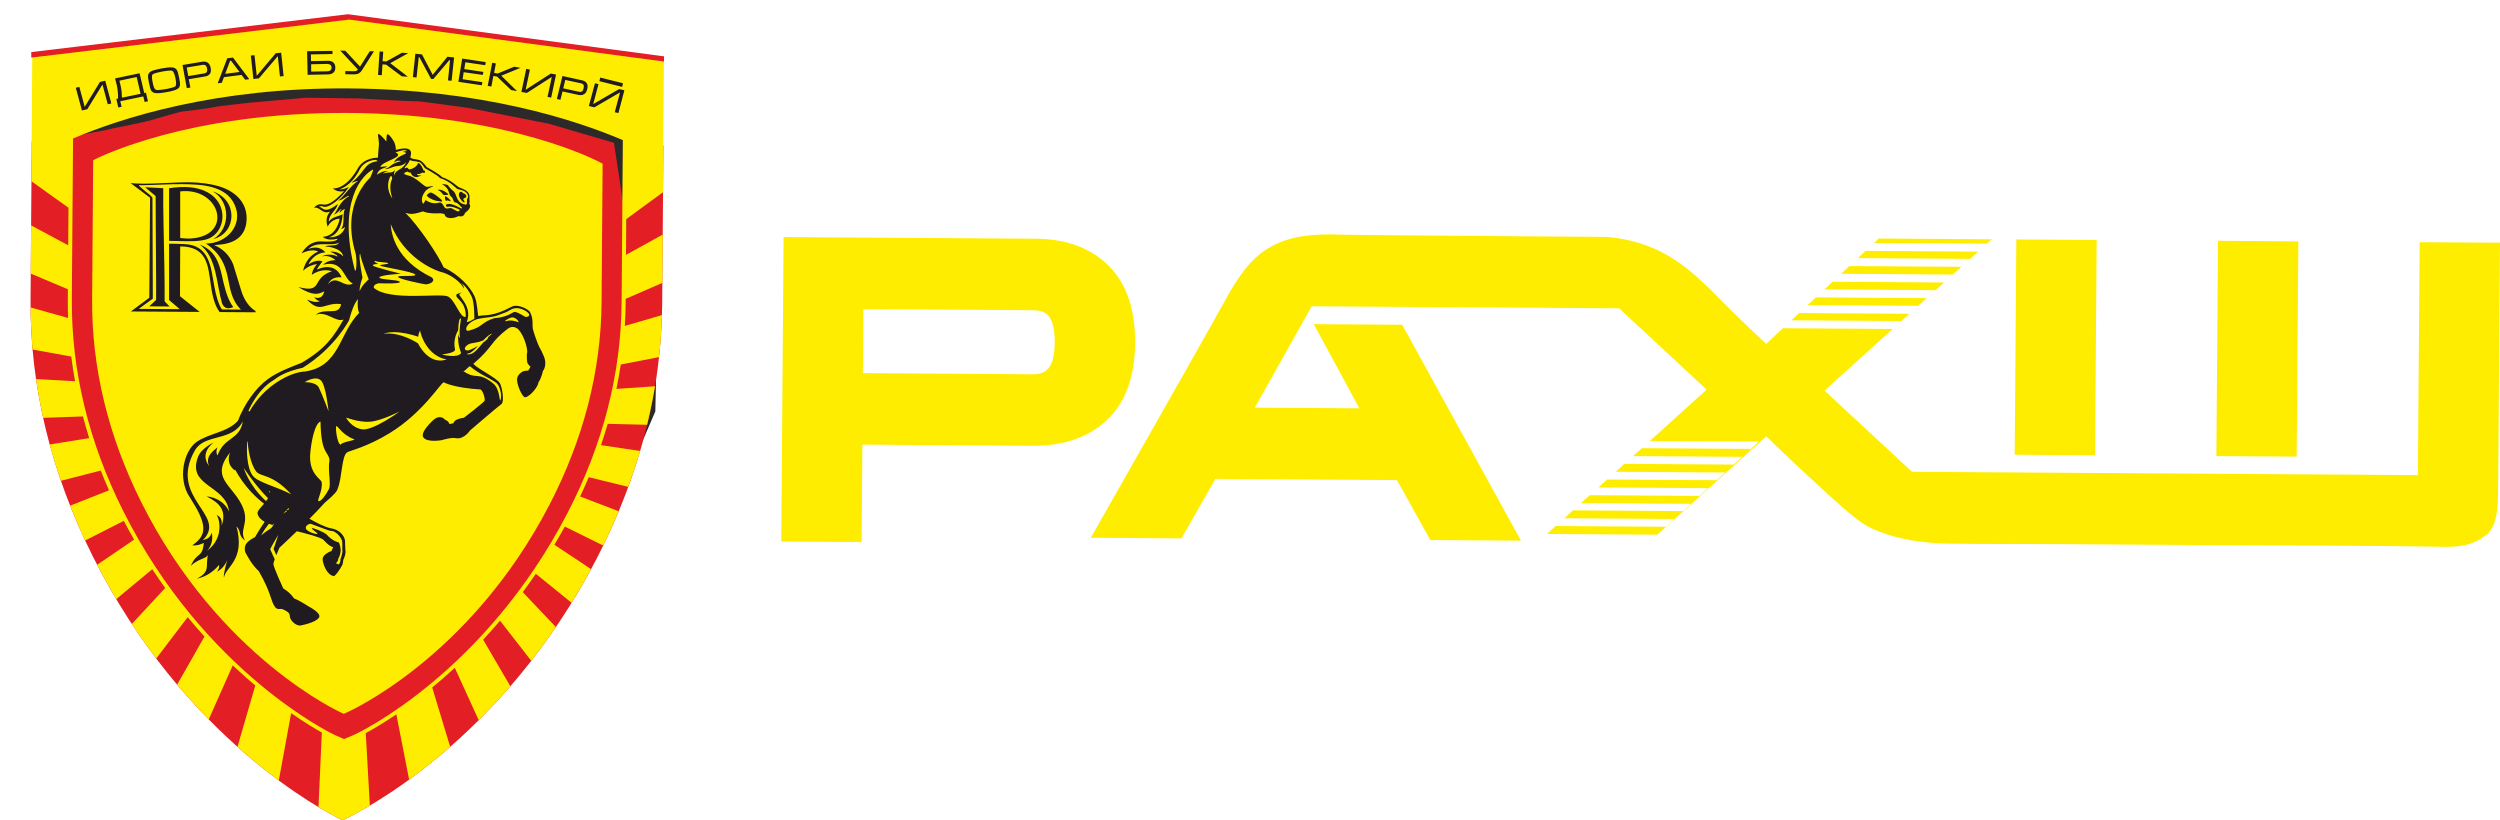
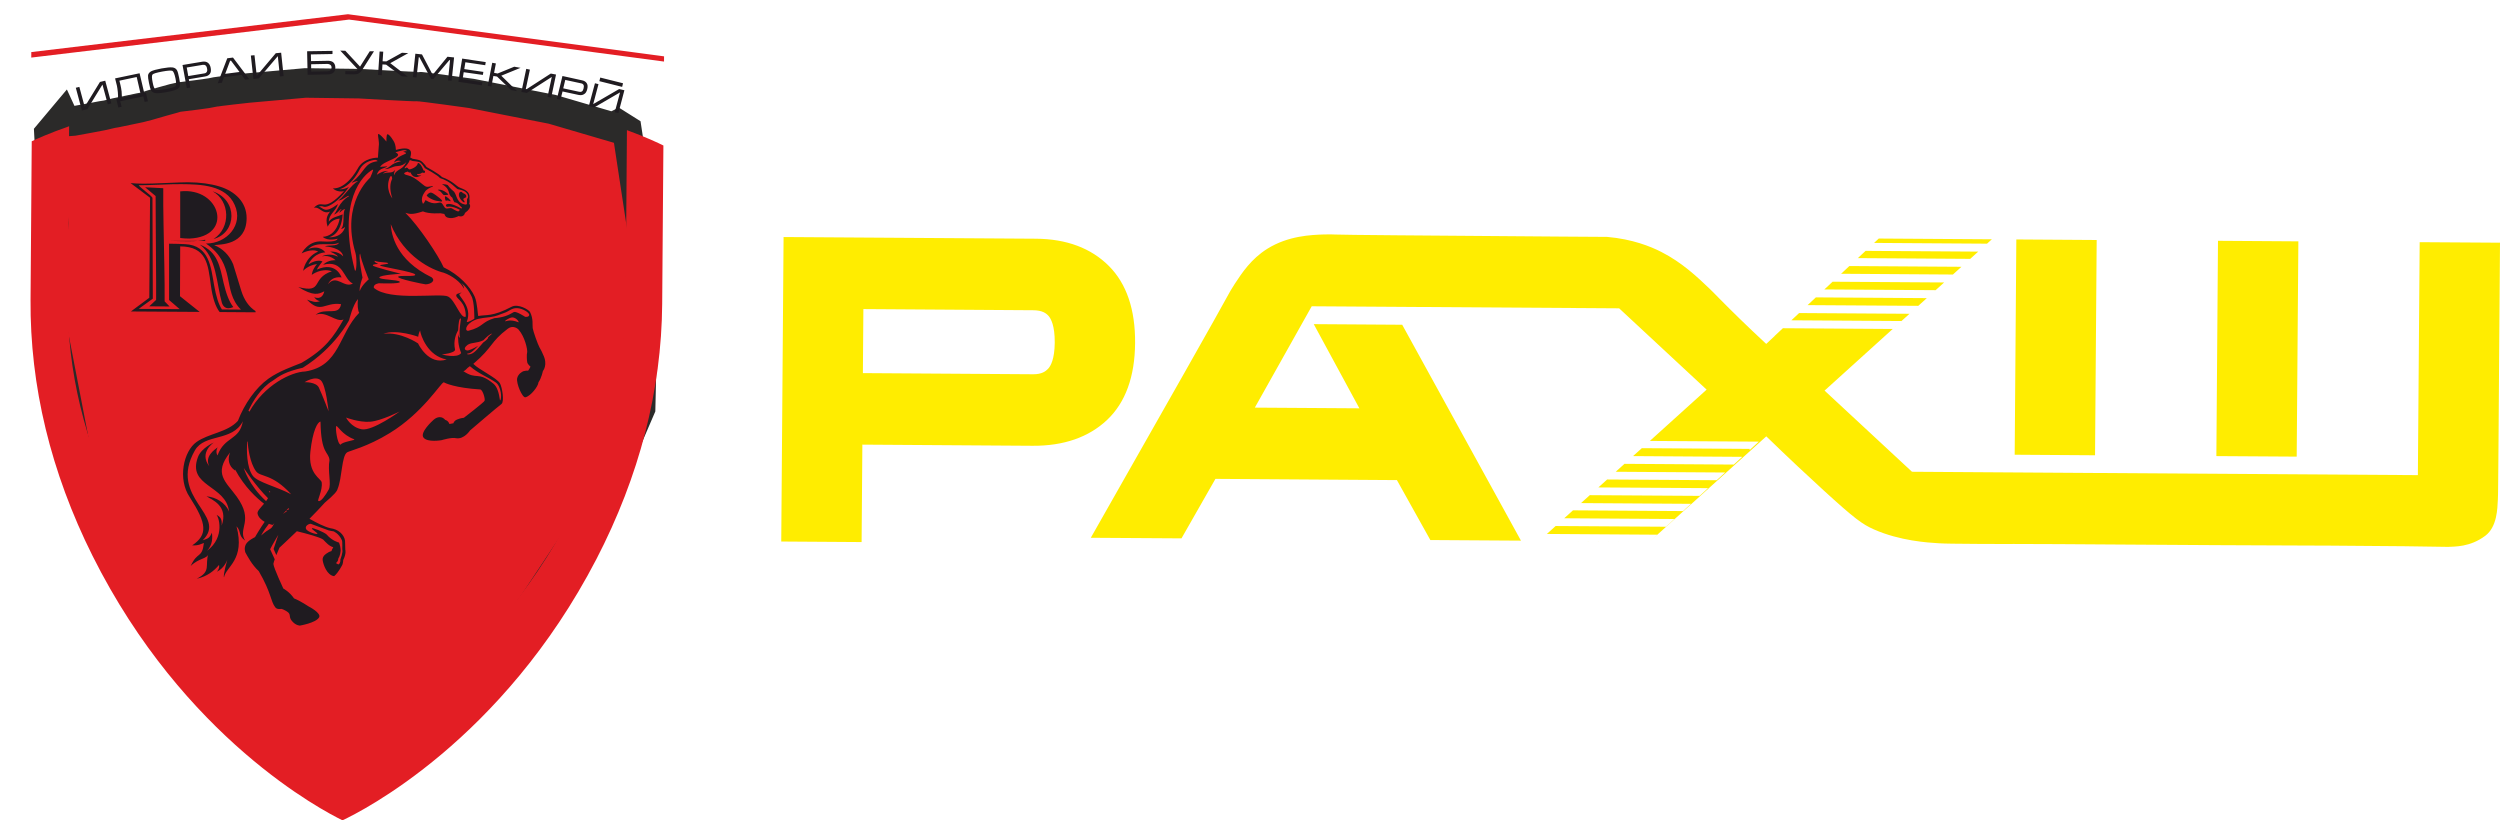
<svg xmlns="http://www.w3.org/2000/svg" width="128" height="42" viewBox="0 0 128 42" fill="none">
  <path fill-rule="evenodd" clip-rule="evenodd" d="M3.237 5.98L2.506 6.851L2.741 11.427L2.527 16.011L4.139 24.355L6.875 29.909L9.769 33.824L14.591 38.237L17.908 39.182L20.476 37.511L23.898 35.533L27.312 30.894L30.691 25.798L32.8 20.901L32.991 12.529L32.1 6.663L31.639 6.373L31.37 6.505L28.274 5.598L24.139 4.784C24.139 4.784 21.513 4.414 21.396 4.432C21.278 4.451 18.398 4.284 18.398 4.284L15.635 4.247L12.715 4.506C12.715 4.506 11.069 4.682 10.922 4.728C10.775 4.775 9.286 4.96 9.178 4.969C9.07 4.978 7.581 5.404 7.493 5.441C7.405 5.478 5.671 5.82 5.602 5.848C5.533 5.876 3.427 6.264 3.368 6.264C3.368 6.264 3.32 6.16 3.237 5.98Z" fill="#E31E24" stroke="#2B2A29" stroke-width="1.512" stroke-miterlimit="22.926" />
  <path fill-rule="evenodd" clip-rule="evenodd" d="M32.099 6.663L32.033 15.496C32.005 19.182 31.064 22.839 29.235 26.366C24.905 34.714 18.281 37.772 18.214 37.799L17.615 38.056L17.006 37.787C16.946 37.76 10.288 34.578 6.104 26.209C4.329 22.657 3.444 18.988 3.472 15.303L3.539 6.464C2.532 6.816 1.887 7.108 1.625 7.233C1.623 7.548 1.564 15.341 1.564 15.341C1.531 19.761 2.598 24.173 4.736 28.454C9.414 37.807 16.539 41.515 17.536 42C18.539 41.529 25.714 37.917 30.535 28.629C32.737 24.377 33.871 19.98 33.904 15.559C33.904 15.559 33.963 7.765 33.966 7.45C33.71 7.322 33.083 7.025 32.099 6.663Z" fill="#E31E24" />
-   <path fill-rule="evenodd" clip-rule="evenodd" d="M32.034 15.301L33.913 14.483C33.917 13.826 33.924 12.937 33.931 12.011L32.051 13.048L32.065 11.219L33.947 9.84C33.957 8.569 33.965 7.56 33.966 7.45C33.962 7.449 33.958 7.447 33.955 7.445V7.445L33.975 5.362L33.993 3.087L17.838 0.933L1.652 2.868L1.613 8.14L1.619 8.137C1.616 8.46 1.613 8.85 1.61 9.281L3.507 10.638L3.533 7.179L3.492 12.56L1.593 11.539C1.586 12.438 1.579 13.32 1.574 14.008L3.475 14.81L3.489 12.982L3.472 15.303C3.469 15.629 3.474 15.955 3.486 16.28L1.567 15.741C1.573 16.459 1.605 17.177 1.668 17.894L3.645 18.256C3.698 18.678 3.763 19.1 3.84 19.521L1.845 19.407C1.941 20.071 2.064 20.733 2.21 21.393L4.243 21.322C4.341 21.693 4.449 22.063 4.566 22.433L2.544 22.758C2.714 23.379 2.907 23.999 3.12 24.616L5.157 24.093C5.291 24.431 5.432 24.768 5.582 25.103L3.592 25.891C3.828 26.487 4.082 27.082 4.359 27.674L6.339 26.668C6.511 26.997 6.687 27.317 6.866 27.63L4.975 28.917C5.292 29.527 5.618 30.113 5.953 30.674L7.795 29.144L7.788 29.133C8.009 29.468 8.232 29.792 8.458 30.106L6.751 31.947C7.16 32.569 7.577 33.159 7.999 33.715L9.609 31.598L9.602 31.59C10.168 32.275 10.737 32.897 11.294 33.459C11.021 33.185 10.746 32.896 10.47 32.592L9.069 35.055C9.611 35.698 10.153 36.288 10.688 36.833L11.916 34.067C12.813 34.917 13.664 35.607 14.403 36.151C13.99 35.847 13.542 35.497 13.07 35.099L12.159 38.237C12.909 38.907 13.624 39.481 14.274 39.962L14.907 36.512C15.567 36.971 16.109 37.298 16.478 37.506L16.306 41.323C16.907 41.684 17.341 41.905 17.536 42C17.75 41.9 18.245 41.655 18.936 41.246L18.727 37.537C19.091 37.338 19.632 37.022 20.293 36.574L20.947 39.918C21.596 39.446 22.304 38.89 23.049 38.239L22.129 35.2L22.014 35.294C22.421 34.964 22.847 34.597 23.285 34.193L24.511 36.873C25.046 36.341 25.588 35.764 26.131 35.137L24.737 32.751C25.024 32.443 25.313 32.12 25.602 31.78L27.201 33.834C27.625 33.289 28.046 32.712 28.46 32.104L26.766 30.318C26.991 30.016 27.214 29.703 27.435 29.379L29.265 30.863C29.605 30.313 29.937 29.738 30.261 29.139L28.385 27.892C28.565 27.59 28.743 27.279 28.918 26.96L30.884 27.932C31.169 27.349 31.434 26.764 31.679 26.177L29.703 25.42C29.857 25.092 30.004 24.762 30.143 24.432L32.165 24.928C32.389 24.317 32.593 23.704 32.774 23.09L30.77 22.791C30.893 22.428 31.008 22.065 31.114 21.701L33.132 21.749C33.29 21.093 33.427 20.436 33.536 19.777L31.56 19.912C31.646 19.497 31.72 19.081 31.783 18.664L33.742 18.282C33.82 17.566 33.87 16.85 33.891 16.132L31.992 16.688C32.016 16.292 32.03 15.894 32.033 15.497L32.034 15.301ZM4.885 8.147L4.771 8.206L4.717 15.312C4.691 18.819 5.536 22.317 7.231 25.709C11.208 33.663 17.446 36.479 17.509 36.506L17.601 36.547L17.694 36.507C17.758 36.481 24.032 33.749 28.13 25.85C29.875 22.482 30.774 18.996 30.8 15.488L30.854 8.383L30.743 8.322C30.697 8.297 26.141 5.839 17.859 5.783C9.578 5.727 4.931 8.123 4.885 8.147ZM7.202 28.203C7.245 28.273 7.287 28.342 7.329 28.411C7.287 28.342 7.245 28.273 7.202 28.203ZM7.391 28.511C7.444 28.597 7.497 28.682 7.551 28.766C7.497 28.682 7.444 28.597 7.391 28.511ZM7.585 28.82C7.649 28.919 7.713 29.018 7.777 29.116C7.713 29.018 7.649 28.919 7.585 28.82ZM6.104 26.209C6.13 26.262 6.157 26.314 6.183 26.366C6.157 26.314 6.13 26.262 6.104 26.209ZM31.889 7.173L31.88 8.39L31.826 15.495C31.799 19.151 30.864 22.78 29.049 26.28C24.831 34.413 18.436 37.489 18.141 37.616V37.616L18.048 37.656L17.616 37.841L17.186 37.651L17.099 37.612C17.033 37.583 10.443 34.43 6.29 26.126C4.529 22.601 3.651 18.96 3.678 15.305L3.732 8.2L3.741 7.089V7.09C6.246 6.026 11.06 4.481 17.842 4.527C24.654 4.573 29.429 6.125 31.889 7.173ZM32.092 7.26L31.909 7.181L32.091 7.26L32.092 7.26Z" fill="#FFED00" />
  <path fill-rule="evenodd" clip-rule="evenodd" d="M21.005 8.066C21.07 8.098 21.11 8.123 21.13 8.129C21.171 8.139 21.412 8.169 21.501 8.211C21.677 8.295 21.838 8.549 21.838 8.549C21.838 8.549 22.478 8.895 22.634 9.068C23.199 9.272 23.387 9.555 23.535 9.603C23.754 9.701 24.093 9.778 24.033 10.184C24.066 10.329 24.025 10.433 24.025 10.433C24.025 10.433 24.222 10.6 23.809 10.901C23.738 11.161 23.48 11.062 23.48 11.062C23.48 11.062 23.093 11.274 22.833 11.098C22.763 11.02 22.753 10.955 22.753 10.955L22.545 10.918C22.545 10.918 21.983 10.968 21.653 10.823C21.083 11.015 20.951 10.95 20.755 10.896C21.442 11.57 22.45 13.086 22.714 13.687C23.497 14.057 24.086 14.69 24.303 15.185C24.444 15.506 24.459 16.123 24.486 16.181C24.885 16.099 25.202 16.232 26.195 15.706C26.525 15.531 27.078 15.857 27.139 15.978C27.316 16.329 27.251 16.636 27.274 16.798C27.297 16.96 27.532 17.621 27.619 17.78C27.706 17.939 27.759 18.027 27.805 18.153C28.07 18.68 27.796 18.998 27.796 18.998C27.796 18.998 27.725 19.355 27.568 19.578C27.567 19.764 27.18 20.277 26.901 20.341C26.745 20.377 26.421 19.628 26.479 19.365C26.529 19.14 26.744 19.022 26.808 19.003C26.871 18.985 26.984 18.969 27.045 18.976C27.097 18.911 27.162 18.774 27.162 18.774C27.162 18.774 27.021 18.659 26.996 18.556C26.972 18.456 26.96 18.131 26.989 18.061C27.026 17.896 26.858 17.221 26.558 16.886C26.527 16.834 26.271 16.627 26.005 16.826C25.082 17.522 25.273 17.743 24.234 18.63C24.508 18.919 25.432 19.345 25.596 19.625C25.711 19.82 25.835 20.574 25.672 20.688C25.51 20.802 24.065 22.041 24.065 22.041C24.065 22.041 23.764 22.5 23.361 22.438C23.131 22.374 22.611 22.537 22.611 22.537C22.611 22.536 21.892 22.667 21.685 22.407C21.477 22.148 22.14 21.548 22.201 21.493C22.261 21.439 22.545 21.214 22.795 21.498C22.968 21.546 23.01 21.71 23.01 21.71L23.217 21.67C23.217 21.67 23.227 21.556 23.402 21.48C23.577 21.404 23.751 21.39 23.751 21.39C23.751 21.39 24.768 20.609 24.809 20.523C24.85 20.436 24.736 20.01 24.604 19.941C23.286 19.861 22.773 19.607 22.72 19.573C22.568 19.596 21.662 21.126 19.955 22.173C18.805 22.881 17.875 23.09 17.78 23.156C17.486 23.32 17.52 24.484 17.284 25.035C17.256 25.15 17.13 25.311 16.628 25.739C16.392 26.001 16.119 26.285 15.845 26.562C16.189 26.756 16.606 26.972 16.912 27.044C17.319 27.094 17.611 27.361 17.666 27.678L17.68 28.147C17.68 28.147 17.742 28.335 17.573 28.675C17.574 28.776 17.534 28.904 17.534 28.904C17.534 28.904 17.338 29.308 17.108 29.5C16.732 29.451 16.55 28.9 16.52 28.679C16.489 28.451 16.751 28.321 16.751 28.321C16.751 28.321 16.839 28.249 16.97 28.216C16.973 28.186 17.027 28.076 17.064 28.019C16.841 27.954 16.709 27.791 16.542 27.623C16.358 27.497 15.69 27.318 15.199 27.199C14.699 27.683 14.309 28.041 14.309 28.041C14.309 28.041 14.227 28.222 14.147 28.422L14.008 28.108L14.249 27.384C14.249 27.384 13.948 27.883 13.832 28.12C13.902 28.27 13.985 28.455 14.066 28.636C14.032 28.73 14.006 28.815 13.997 28.872C14.016 29.088 14.505 30.132 14.505 30.132C14.505 30.132 14.829 30.301 15.052 30.637C15.382 30.768 15.804 31.051 15.804 31.051C15.804 31.051 16.473 31.39 16.336 31.614C16.161 31.898 15.354 32.03 15.354 32.03C15.354 32.03 15.136 32.032 14.937 31.782C14.779 31.585 14.897 31.48 14.75 31.351C14.693 31.3 14.5 31.192 14.412 31.175C14.268 31.193 14.171 31.188 14.096 31.099C13.847 30.777 13.906 30.375 13.249 29.242C12.885 28.905 12.682 28.492 12.567 28.294C12.556 28.268 12.483 28.078 12.586 27.875C12.688 27.672 13.056 27.502 13.056 27.502C13.056 27.502 13.322 27.043 13.551 26.718C13.385 26.625 13.223 26.486 13.186 26.291C13.163 26.167 13.347 25.992 13.519 25.79C13.165 25.52 12.515 24.94 12.034 24.032C12.036 24.053 12.038 24.073 12.041 24.095C11.689 23.862 11.648 23.49 11.78 23.165C10.905 24.259 11.569 24.666 12.117 25.424C13.032 26.689 12.15 27.036 12.552 27.68C12.178 27.413 12.368 27.214 12.109 26.947C12.562 28.668 11.572 29.006 11.469 29.557C11.409 29.467 11.639 28.654 11.639 28.654C11.639 28.654 11.506 29.082 11.104 29.273C11.247 29.103 11.236 28.934 11.204 28.935C10.974 29.214 10.611 29.517 10.073 29.631C10.826 29.244 10.48 28.975 10.669 28.34C10.636 28.627 10.183 28.556 9.764 28.98C10.104 28.213 10.345 28.616 10.44 27.801C10.286 27.848 10.175 27.941 9.841 27.923C10.64 27.378 10.597 26.826 9.717 25.46C9.078 24.516 9.405 23.098 10.059 22.632C10.686 22.185 11.645 22.14 12.18 21.548C12.515 20.681 13.083 19.865 13.738 19.392C14.298 18.993 15.011 18.754 15.436 18.579C16.663 17.865 17.076 17.249 17.591 16.357C17.198 16.528 16.708 15.893 16.157 16.121C16.646 15.706 17.355 16.221 17.463 15.572C16.601 15.456 16.439 16.097 15.717 15.342C15.993 15.429 16.127 15.511 16.381 15.422C16.17 15.372 16.088 15.213 16.088 15.213C16.088 15.212 16.485 15.42 16.603 14.915C16.307 15.063 16.064 15.18 15.27 14.696C16.592 15.039 15.892 14.254 16.994 13.887C16.44 13.701 15.964 14.072 15.964 14.072C15.964 14.072 15.963 13.838 16.231 13.519C15.75 13.587 15.52 13.87 15.52 13.87C15.52 13.87 15.621 13.163 16.29 12.881C15.944 12.697 15.441 12.976 15.441 12.976C15.441 12.976 15.774 12.313 16.476 12.361C17.317 12.417 17.281 12.222 17.281 12.222C17.281 12.222 16.778 12.37 16.526 12.127C17.271 12.077 17.39 11.195 17.39 11.195C17.39 11.195 16.971 11.192 16.779 11.608C16.601 11.121 16.874 10.896 16.898 10.832C16.498 11 16.396 10.567 16.067 10.638C16.568 10.136 16.513 10.988 17.616 9.785C17.252 9.871 17.041 9.642 17.041 9.642C17.041 9.642 17.654 9.763 18.305 8.65C18.609 8.049 19.351 8.073 19.351 8.073C19.351 8.073 19.359 7.874 19.395 7.456C19.423 7.3 19.346 6.954 19.353 6.892C19.37 6.737 19.783 7.247 19.783 7.247C19.783 7.246 19.776 6.888 19.836 6.873C19.917 6.852 20.172 7.2 20.223 7.376C20.275 7.552 20.261 7.673 20.273 7.674C21.298 7.393 21.01 7.997 21.005 8.066ZM13.722 25.508C13.694 25.559 13.661 25.61 13.624 25.659C12.717 24.828 12.481 23.959 12.481 23.959C12.481 23.959 13.07 24.858 13.722 25.508ZM13.767 26.818C13.878 26.86 13.959 26.878 13.959 26.878L14.046 26.786C14.025 26.82 14.005 26.856 13.986 26.894C13.861 27.14 13.817 27.018 13.368 27.42C13.494 27.181 13.648 26.968 13.767 26.818ZM14.487 26.315L14.646 26.146C14.667 26.151 14.687 26.155 14.707 26.158C14.643 26.206 14.567 26.256 14.487 26.315ZM14.671 26.119L14.762 26.022C14.852 26.064 14.774 26.099 14.671 26.119ZM13.841 25.192C13.826 25.195 13.814 25.204 13.806 25.218C13.79 25.187 13.776 25.158 13.764 25.13C13.776 25.126 13.803 25.15 13.841 25.192ZM17.215 21.817C17.269 21.757 17.498 22.256 18.128 22.489C18.267 22.541 17.513 22.609 17.445 22.768C17.262 22.744 17.161 21.876 17.215 21.817ZM17.719 21.38C17.719 21.38 17.967 21.882 18.525 21.98C19.082 22.077 20.464 21.068 20.464 21.068C20.464 21.068 19.508 21.551 18.95 21.593C18.393 21.636 17.719 21.38 17.719 21.38ZM24.058 18.748C23.874 18.864 23.855 18.972 23.723 19.003C24.434 19.482 24.449 18.982 25.261 19.642C25.461 19.805 25.547 20.126 25.601 20.506C25.711 20.421 25.663 19.778 25.384 19.583C24.963 19.288 24.522 19.151 24.058 18.748ZM16.41 21.587C16.257 21.602 16.009 22.049 15.891 23.13C15.767 24.27 16.441 24.501 16.47 24.694C16.532 25.124 16.201 25.656 16.311 25.653C16.431 25.698 16.671 25.353 16.829 25.067C16.978 24.799 16.768 24.113 16.87 23.559C16.832 23.107 16.437 23.299 16.41 21.587ZM10.379 27.662C11.692 26.365 8.582 25.519 9.976 23.064C10.479 22.178 11.894 22.631 12.434 21.569C12.262 22.564 11.497 22.328 11.135 23.32C11.05 23.161 11.078 23.015 11.143 22.903C11.004 23.012 10.453 23.365 10.717 23.873C10.168 23.171 10.947 22.656 10.947 22.656C10.947 22.656 10.312 22.933 10.138 23.394C9.559 24.927 11.58 24.82 11.727 26.194C11.54 25.733 11.052 25.454 10.572 25.411C10.859 25.587 11.711 25.905 11.347 26.915C11.376 26.605 11.31 26.472 11.078 26.355C11.18 26.405 11.558 27.486 10.601 28.201C10.9 27.883 10.884 27.489 10.847 27.274C10.729 27.567 10.632 27.575 10.379 27.662ZM12.653 22.63L12.677 22.595C12.701 22.928 12.789 23.681 13.103 24.121C13.337 24.449 13.908 24.213 14.908 25.308C14.161 24.911 13.195 24.696 12.945 24.362C12.619 23.926 12.629 23.03 12.653 22.63ZM12.769 21.077L12.721 21.028C12.946 20.537 13.366 19.846 13.962 19.494C14.31 19.236 14.63 19.029 15.503 18.828C17.17 17.791 17.877 16.386 17.877 16.386C17.877 16.386 18.058 15.613 18.328 15.311C18.291 15.566 18.32 15.934 18.394 16.013C17.337 17.086 17.414 18.746 15.624 19.02C14.899 19.042 13.527 19.721 12.769 21.077ZM15.914 26.82C15.972 26.836 16.735 27.131 16.828 27.157C16.921 27.183 17.076 27.204 17.076 27.204C17.076 27.203 17.349 27.306 17.507 27.663C17.543 27.756 17.517 28.116 17.53 28.156C17.568 28.271 17.424 28.658 17.424 28.658C17.424 28.658 17.455 28.804 17.338 28.898C17.264 28.887 17.201 28.825 17.201 28.825C17.201 28.825 17.314 28.762 17.319 28.604C17.393 28.489 17.47 28.25 17.432 28.071C17.428 27.966 17.357 27.78 17.357 27.78C17.357 27.78 17.004 27.701 16.719 27.362C16.576 27.238 15.994 26.999 15.968 27.05C15.943 27.101 16.284 27.293 16.252 27.333C16.219 27.373 15.719 27.234 15.664 27.067C15.609 26.899 15.855 26.804 15.914 26.82ZM22.627 9.423C22.93 9.441 22.934 9.488 22.934 9.488C22.934 9.488 23.016 9.629 23.25 9.818C23.413 10.029 23.366 10.42 23.869 10.48C23.902 10.451 23.921 10.418 23.906 10.381C23.902 10.374 23.908 10.2 23.913 10.194C23.997 10.088 23.963 10.036 23.959 10.018C23.939 9.929 23.916 9.909 23.876 9.866C23.755 9.738 23.529 9.706 23.442 9.687C23.355 9.668 23.105 9.298 22.526 9.116C22.449 8.989 21.752 8.61 21.752 8.61C21.752 8.61 21.606 8.376 21.52 8.322C21.436 8.268 21.125 8.243 21.125 8.243C21.125 8.243 21.016 8.201 20.981 8.195V8.195C20.923 8.376 20.728 8.566 20.728 8.566C20.728 8.566 20.689 8.668 20.778 8.599C20.867 8.53 20.89 8.667 20.959 8.673C21.028 8.679 21.372 8.551 21.395 8.348C21.538 8.322 21.684 8.726 21.684 8.726C21.684 8.726 21.734 8.733 21.75 8.747C21.766 8.76 21.76 8.828 21.76 8.828C21.76 8.828 21.725 8.875 21.616 8.834C21.491 8.945 21.355 8.905 21.355 8.905C21.355 8.905 21.346 8.963 21.417 8.977C21.477 8.988 21.548 8.975 21.57 9.006C21.491 8.997 21.419 9.067 21.329 9.066C21.217 9.065 21.095 9.027 21.021 8.826C20.926 8.86 20.881 8.783 20.881 8.783L20.777 8.816C20.777 8.816 20.525 8.901 20.899 8.982C21.272 9.062 21.662 9.498 21.802 9.551C21.943 9.605 22.148 9.481 22.172 9.553C22.047 9.58 21.83 9.704 21.772 9.798C21.723 9.877 21.5 10.14 21.653 10.433C21.743 10.401 21.778 10.193 21.803 10.255C22.271 10.546 22.466 10.32 22.583 10.381C22.7 10.442 22.75 10.704 22.889 10.676C23.19 10.615 23.091 10.68 23.403 10.81C23.506 10.853 23.53 10.775 23.535 10.737C23.097 10.511 22.932 10.593 22.898 10.592C22.859 10.591 22.787 10.518 22.871 10.456C23.07 10.386 23.42 10.56 23.626 10.681C23.635 10.667 23.645 10.652 23.655 10.633C23.542 10.553 23.459 10.363 23.268 10.357C23.21 10.275 23.161 10.139 23.162 10.123C22.862 9.909 23.131 9.727 22.627 9.423ZM23.755 10.366C23.632 10.305 23.398 10.025 23.536 9.846C23.633 9.772 23.697 9.886 23.697 9.886C23.697 9.885 23.884 9.941 23.872 10.048C23.889 10.141 23.732 10.131 23.723 10.194C23.713 10.256 23.857 10.352 23.755 10.366ZM23.567 10.754L23.538 10.739C23.541 10.752 23.548 10.766 23.567 10.754ZM22.803 10.052C22.851 10.038 23.096 10.262 23.07 10.298C23.045 10.333 22.955 10.219 22.827 10.285C22.79 10.239 22.755 10.066 22.803 10.052ZM22.416 9.729C22.422 9.694 22.66 9.676 22.939 9.93C22.976 9.989 22.874 9.983 22.758 9.988C22.642 9.993 22.644 9.814 22.416 9.729ZM22.087 9.864C22.189 9.887 22.446 10.09 22.524 10.155C22.733 10.332 22.621 10.338 22.467 10.299C22.138 10.276 21.807 10.038 21.854 9.991C21.921 9.924 21.984 9.842 22.087 9.864ZM20.164 8.337C20.187 8.315 20.337 8.169 20.533 8.251C19.949 8.389 20.078 8.538 19.69 8.658C19.982 8.667 20.062 8.513 20.376 8.5C20.555 8.493 20.702 8.41 20.806 8.301C20.754 8.41 20.689 8.498 20.642 8.539C20.511 8.676 20.219 8.753 20.191 8.973C20.132 8.811 20.279 8.698 20.213 8.718C20.064 8.91 19.801 8.776 19.618 8.899C19.629 8.864 19.718 8.779 19.89 8.755C19.628 8.726 19.38 8.889 19.293 8.947C19.431 8.535 19.745 8.667 19.825 8.493C19.756 8.553 19.575 8.51 19.466 8.557C19.557 8.239 20.783 8.053 20.248 7.797C20.566 7.706 20.759 7.634 20.839 7.738C20.787 7.73 20.721 7.739 20.64 7.769C21.108 7.898 20.343 7.869 20.164 8.337H20.164ZM20.088 10.157C20.07 10.139 19.701 9.668 19.965 9.068C20.05 8.919 20.101 9.118 20.066 9.189C19.995 9.335 19.915 9.644 20.088 10.157ZM19.088 8.684C19.162 8.646 18.955 9.094 18.955 9.094C18.955 9.094 17.434 10.389 18.199 12.947C18.286 13.24 18.252 14.016 18.167 13.834C17.251 10.273 18.573 8.953 19.088 8.684ZM19.221 8.185C19.221 8.185 18.663 8.196 18.415 8.68C17.958 9.578 17.378 9.689 17.378 9.689C17.378 9.689 17.584 9.723 17.867 9.569C17.482 10.149 17.023 10.487 16.756 10.572C16.505 10.641 16.584 10.507 16.322 10.579C16.574 10.631 16.584 10.983 17.307 10.444C17.175 10.841 16.843 10.954 16.833 11.349C17.014 11.1 17.291 11.092 17.544 10.975C17.47 12.008 16.931 12.11 16.848 12.152C17.583 12.154 17.67 11.614 17.67 11.614C17.67 11.614 17.572 11.724 17.457 11.715C17.679 11.562 17.514 10.824 17.673 10.717C17.588 10.675 17.383 10.901 17.383 10.901C17.383 10.901 17.367 10.807 17.496 10.709C17.393 10.683 17.341 10.91 17.084 10.989C17.239 10.894 17.338 10.346 17.873 10.043C17.847 9.942 17.445 10.332 17.318 10.25C17.473 10.246 18.04 9.374 18.322 9.291C18.26 9.228 18.043 9.379 18.011 9.34C18.715 8.797 18.613 8.351 19.324 8.255C19.347 8.213 19.221 8.185 19.221 8.185ZM16.796 14.552C17.23 14.015 17.615 14.777 18.067 14.517C17.562 14.298 17.615 13.281 16.541 13.555C16.809 13.293 17.18 13.321 17.18 13.321C17.18 13.321 16.869 13.021 16.498 13.13C16.514 13.087 16.932 12.939 17.294 13.143C17.291 13.045 16.899 12.883 16.899 12.883C16.899 12.883 17.304 12.836 17.571 13.124C17.494 12.675 16.712 12.612 16.64 12.623C16.77 12.517 17.27 12.642 17.352 12.427C16.947 12.635 16.22 12.309 15.786 12.751C16.392 12.512 16.656 12.924 16.656 12.924C16.656 12.924 16.107 12.903 15.789 13.537C16.253 13.234 16.509 13.388 16.509 13.388C16.509 13.388 16.27 13.681 16.221 13.805C17.221 13.354 17.488 14.207 17.488 14.207C17.488 14.207 17.003 14.096 16.796 14.552ZM18.416 14.908C18.521 14.594 18.88 14.302 18.88 14.302C18.88 14.302 18.497 13.388 18.438 12.982C18.332 13.112 18.561 14.216 18.561 14.216C18.561 14.216 18.39 14.647 18.416 14.908ZM24.286 16.321C24.286 16.321 23.998 16.505 23.896 16.485C24.241 15.631 23.32 15.08 23.558 15.035C23.59 15.012 23.617 14.99 23.64 14.967C23.518 15.035 23.34 15.018 23.361 15.144C23.393 15.332 23.851 15.451 23.848 16.214C23.572 16.335 23.32 15.382 22.942 15.183C22.563 14.984 19.953 15.442 19.139 14.737C19.103 14.536 19.405 14.503 19.405 14.503C19.405 14.503 20.54 14.55 20.47 14.429C20.401 14.309 19.377 14.328 19.425 14.201C19.473 14.074 20.528 14.017 20.528 14.017C20.528 14.017 19.116 13.671 19.091 13.594C19.065 13.517 19.363 13.514 19.363 13.514C19.363 13.514 19.117 13.403 19.19 13.353C19.4 13.446 19.838 13.416 19.873 13.476C19.907 13.537 19.43 13.536 19.465 13.597C19.499 13.657 21.197 13.919 21.257 14.056C21.317 14.194 20.442 14.071 20.385 14.172C20.329 14.273 21.657 14.545 21.792 14.559C22.076 14.549 22.314 14.366 22.099 14.198C20.246 13.296 20.039 11.988 20.005 11.476C20.695 13.164 22.136 13.825 22.719 13.964C23.14 14.108 23.614 14.462 23.747 14.775C23.767 14.608 23.603 14.486 23.603 14.486C23.603 14.486 23.873 14.621 24.14 15.167C24.298 15.456 24.286 16.321 24.286 16.321ZM24.302 16.39C23.783 16.628 23.797 16.983 23.995 16.932C24.745 16.74 24.647 16.486 25.313 16.29C25.771 16.254 26.039 16.14 26.313 15.974C26.44 15.93 26.887 16.221 26.887 16.221C26.887 16.221 27.076 16.25 27.096 16.132C27.117 16.013 26.768 15.791 26.48 15.777C26.192 15.763 26.072 15.938 25.821 16.02C25.57 16.103 25.457 16.184 25.123 16.233C24.952 16.258 24.527 16.282 24.302 16.39ZM25.861 16.449C25.888 16.472 26.082 16.315 26.555 16.503C26.567 16.462 26.429 16.251 26.22 16.251C26.046 16.278 25.834 16.427 25.861 16.449ZM23.463 17.088C23.441 17.317 23.449 17.674 23.611 18.076C23.416 18.366 22.62 18.149 22.62 18.149C22.621 18.149 23.3 18.083 23.299 17.899C23.194 17.445 23.365 17.067 23.458 16.905C23.461 16.739 23.483 16.561 23.499 16.467C23.535 16.259 23.604 16.312 23.604 16.312C23.604 16.312 23.47 17.092 23.56 17.288C23.502 17.287 23.474 17.203 23.463 17.088ZM19.631 17.089C20.52 16.976 21.405 17.583 21.405 17.583C21.405 17.583 21.93 18.726 22.871 18.404C21.89 18.236 21.534 17.157 21.508 16.918C21.421 17.091 21.412 17.242 21.412 17.242C21.412 17.242 20.318 16.838 19.631 17.089H19.631ZM23.957 18.094C24.074 18.116 24.271 17.926 24.481 17.706C24.244 17.846 23.995 17.96 23.907 17.943C23.715 17.904 23.812 17.745 23.949 17.651C24.162 17.52 24.41 17.585 24.748 17.422C24.924 17.241 25.088 17.091 25.201 17.081C25.118 17.147 25.041 17.217 24.97 17.288L24.988 17.275C25.011 17.318 24.899 17.424 24.738 17.539C24.452 17.867 24.245 18.154 23.98 18.146C23.909 18.144 23.897 18.118 23.957 18.094ZM15.595 19.569C15.595 19.569 16.144 19.206 16.431 19.478C16.688 19.723 16.823 21.058 16.823 21.058C16.823 21.058 16.497 20.204 16.327 19.847C16.183 19.544 15.595 19.569 15.595 19.569Z" fill="#1F1B20" />
  <path fill-rule="evenodd" clip-rule="evenodd" d="M17.872 1.003L33.998 3.152L34 2.885L17.816 0.728L1.603 2.666L1.601 2.948L17.872 1.003Z" fill="#E31E24" />
-   <path fill-rule="evenodd" clip-rule="evenodd" d="M7.683 10.124L7.644 15.245L6.701 15.947L10.223 15.97L9.216 15.167L9.226 12.615C10.579 12.624 10.649 13.526 10.793 14.586C10.882 15.258 11.039 15.716 11.246 15.977L13.083 15.99L13.083 15.927C12.744 15.71 12.5 15.359 12.352 14.883C12.204 14.417 12.066 13.959 11.937 13.528C11.741 13.062 11.409 12.731 10.966 12.549C11.224 12.511 12.616 12.583 12.627 11.178C12.633 10.356 12.038 9.791 11.238 9.548C10.794 9.411 10.254 9.336 9.62 9.331C9.44 9.33 9.071 9.345 8.522 9.368C7.972 9.392 7.584 9.407 7.357 9.405C7.101 9.404 6.874 9.393 6.685 9.374L7.683 10.124ZM11.363 15.512C11.428 15.692 11.541 15.782 11.692 15.783C11.759 15.784 11.844 15.767 11.948 15.722C11.742 15.47 11.584 15.057 11.447 14.483C11.256 13.642 11.152 12.887 10.23 12.523C11.097 13.158 11.078 14.524 11.363 15.512ZM8.657 12.332L9.332 12.347L9.692 12.349C10.023 12.351 10.289 12.326 10.507 12.274C11.918 11.937 11.868 9.116 8.657 9.639V12.332ZM9.693 12.215C9.523 12.214 9.359 12.204 9.226 12.185L9.226 12.113L9.226 9.799C11.295 9.566 12.001 12.125 9.693 12.215ZM10.935 12.237C12.133 11.921 12.193 10.227 10.889 9.797C11.775 10.291 11.835 11.658 10.935 12.237ZM7.43 9.588L7.967 10.036C7.965 10.296 7.971 10.806 7.975 11.541C7.979 12.284 7.983 12.947 7.988 13.538C7.993 14.129 7.998 14.738 7.993 15.355L7.641 15.684L8.682 15.691L8.429 15.43C8.432 14.884 8.428 14.266 8.414 13.567C8.4 12.878 8.387 12.179 8.373 11.49C8.359 10.791 8.354 10.173 8.359 9.636L7.43 9.588ZM12.016 10.493C12.477 11.492 11.624 12.476 10.545 12.469C12.123 13.552 11.346 14.863 12.335 15.851L11.361 15.844C11.192 15.583 11.062 15.17 10.963 14.605C10.796 13.68 10.724 12.562 9.473 12.5C9.274 12.49 8.97 12.479 8.657 12.477V15.361L9.202 15.829L7.1 15.815L7.824 15.292L7.806 10.125C7.75 10.044 7.627 9.935 7.439 9.791C7.26 9.647 7.147 9.547 7.1 9.484C7.28 9.485 7.631 9.479 8.151 9.456C8.673 9.432 9.051 9.426 9.278 9.428C10.283 9.434 11.575 9.481 12.016 10.493Z" fill="#1F1B20" />
+   <path fill-rule="evenodd" clip-rule="evenodd" d="M7.683 10.124L7.644 15.245L6.701 15.947L10.223 15.97L9.216 15.167L9.226 12.615C10.579 12.624 10.649 13.526 10.793 14.586C10.882 15.258 11.039 15.716 11.246 15.977L13.083 15.99L13.083 15.927C12.744 15.71 12.5 15.359 12.352 14.883C12.204 14.417 12.066 13.959 11.937 13.528C11.741 13.062 11.409 12.731 10.966 12.549C11.224 12.511 12.616 12.583 12.627 11.178C12.633 10.356 12.038 9.791 11.238 9.548C10.794 9.411 10.254 9.336 9.62 9.331C9.44 9.33 9.071 9.345 8.522 9.368C7.972 9.392 7.584 9.407 7.357 9.405C7.101 9.404 6.874 9.393 6.685 9.374L7.683 10.124ZM11.363 15.512C11.428 15.692 11.541 15.782 11.692 15.783C11.759 15.784 11.844 15.767 11.948 15.722C11.742 15.47 11.584 15.057 11.447 14.483C11.256 13.642 11.152 12.887 10.23 12.523C11.097 13.158 11.078 14.524 11.363 15.512ZM8.657 12.332L9.332 12.347L9.692 12.349C10.023 12.351 10.289 12.326 10.507 12.274V12.332ZM9.693 12.215C9.523 12.214 9.359 12.204 9.226 12.185L9.226 12.113L9.226 9.799C11.295 9.566 12.001 12.125 9.693 12.215ZM10.935 12.237C12.133 11.921 12.193 10.227 10.889 9.797C11.775 10.291 11.835 11.658 10.935 12.237ZM7.43 9.588L7.967 10.036C7.965 10.296 7.971 10.806 7.975 11.541C7.979 12.284 7.983 12.947 7.988 13.538C7.993 14.129 7.998 14.738 7.993 15.355L7.641 15.684L8.682 15.691L8.429 15.43C8.432 14.884 8.428 14.266 8.414 13.567C8.4 12.878 8.387 12.179 8.373 11.49C8.359 10.791 8.354 10.173 8.359 9.636L7.43 9.588ZM12.016 10.493C12.477 11.492 11.624 12.476 10.545 12.469C12.123 13.552 11.346 14.863 12.335 15.851L11.361 15.844C11.192 15.583 11.062 15.17 10.963 14.605C10.796 13.68 10.724 12.562 9.473 12.5C9.274 12.49 8.97 12.479 8.657 12.477V15.361L9.202 15.829L7.1 15.815L7.824 15.292L7.806 10.125C7.75 10.044 7.627 9.935 7.439 9.791C7.26 9.647 7.147 9.547 7.1 9.484C7.28 9.485 7.631 9.479 8.151 9.456C8.673 9.432 9.051 9.426 9.278 9.428C10.283 9.434 11.575 9.481 12.016 10.493Z" fill="#1F1B20" />
  <path fill-rule="evenodd" clip-rule="evenodd" d="M31.969 4.621L31.7 4.559L30.372 5.33L30.643 4.308L30.462 4.263L30.149 5.428L30.429 5.497L31.746 4.731L31.475 5.747L31.662 5.787L31.969 4.621ZM30.688 4.156L31.854 4.448L31.899 4.263L30.733 3.971L30.688 4.156ZM28.838 4.523L29.657 4.7C29.709 4.711 29.756 4.706 29.797 4.679C29.838 4.651 29.862 4.602 29.88 4.524C29.899 4.447 29.899 4.392 29.876 4.347C29.853 4.308 29.818 4.28 29.759 4.269L28.941 4.092L28.838 4.523ZM28.512 5.069L28.797 3.891L29.808 4.114C29.918 4.137 29.994 4.187 30.04 4.26C30.093 4.338 30.098 4.437 30.067 4.564C30.037 4.691 29.984 4.78 29.901 4.823C29.825 4.873 29.731 4.883 29.62 4.86L28.802 4.683L28.694 5.109L28.512 5.069ZM28.469 3.817L28.2 3.766L26.912 4.598L27.131 3.565L26.944 3.525L26.695 4.708L26.975 4.759L28.252 3.938L28.033 4.96L28.22 5L28.469 3.817ZM24.971 4.397L25.202 3.214L25.389 3.248L25.297 3.729L25.479 3.764L26.33 3.415L26.651 3.473L25.665 3.876L26.473 4.667L26.169 4.61L25.448 3.919L25.261 3.89L25.158 4.432L24.971 4.397ZM23.664 2.999L24.869 3.179L24.844 3.339L23.827 3.188L23.771 3.537L24.748 3.681L24.723 3.836L23.741 3.697L23.686 4.056L24.697 4.207L24.672 4.367L23.468 4.188L23.664 2.999ZM21.606 2.786L22.154 3.83L22.91 2.905L23.249 2.941L23.123 4.135L22.936 4.118L23.043 3.083L23.008 3.077L22.187 4.046L22.07 4.04L21.476 2.934L21.441 2.928L21.327 3.968L21.14 3.95L21.266 2.75L21.606 2.786ZM19.356 3.839L19.435 2.638L19.622 2.645L19.589 3.137L19.782 3.144L20.582 2.701L20.904 2.72L19.981 3.234L20.883 3.927L20.573 3.908L19.77 3.31L19.582 3.298L19.549 3.851L19.356 3.839ZM18.105 3.648C18.157 3.648 18.204 3.643 18.239 3.632C18.275 3.616 18.304 3.594 18.322 3.555L17.422 2.591L17.68 2.599L18.434 3.412L18.932 2.624L19.148 2.625L18.526 3.606C18.479 3.678 18.42 3.727 18.355 3.766C18.285 3.798 18.203 3.809 18.098 3.808L17.676 3.8L17.683 3.639L18.105 3.648ZM16.976 3.457C16.977 3.396 16.954 3.352 16.913 3.319C16.872 3.291 16.826 3.274 16.767 3.273L15.93 3.29L15.933 3.666L16.77 3.65C16.829 3.65 16.881 3.634 16.917 3.601C16.958 3.562 16.976 3.518 16.976 3.457ZM15.724 2.624L17.024 2.605L17.023 2.766L15.916 2.786L15.925 3.129L16.762 3.113C16.885 3.108 16.973 3.131 17.043 3.176C17.124 3.237 17.165 3.326 17.17 3.453C17.169 3.586 17.133 3.68 17.05 3.735C16.986 3.784 16.898 3.811 16.78 3.81L15.75 3.831L15.724 2.624ZM14.395 2.698L14.12 2.724L13.145 3.88L13.03 2.827L12.843 2.843L12.974 4.045L13.255 4.013L14.224 2.874L14.333 3.915L14.521 3.895L14.395 2.698ZM12.263 3.686L11.828 3.107L11.781 3.112L11.53 3.78L12.263 3.686ZM11.929 2.947L12.763 4.054L12.553 4.081L12.367 3.836L11.465 3.951L11.357 4.239L11.146 4.265L11.636 2.984L11.929 2.947ZM9.639 3.895L10.465 3.757C10.518 3.751 10.559 3.724 10.583 3.685C10.613 3.647 10.619 3.586 10.602 3.514C10.591 3.436 10.562 3.381 10.527 3.353C10.486 3.319 10.44 3.314 10.387 3.319L9.56 3.457L9.639 3.895ZM9.564 4.514L9.345 3.328L10.365 3.158C10.476 3.142 10.569 3.159 10.639 3.21C10.715 3.266 10.767 3.355 10.789 3.482C10.812 3.609 10.799 3.709 10.746 3.781C10.693 3.852 10.611 3.901 10.493 3.917L9.667 4.056L9.746 4.482L9.564 4.514ZM8.487 4.562C8.774 4.509 8.938 4.46 8.986 4.411C9.027 4.361 9.028 4.223 8.983 4.007C8.937 3.791 8.886 3.663 8.828 3.629C8.769 3.601 8.594 3.611 8.306 3.664C8.019 3.718 7.855 3.767 7.808 3.816C7.766 3.866 7.771 3.999 7.816 4.22C7.856 4.436 7.907 4.558 7.971 4.592C8.03 4.626 8.2 4.61 8.487 4.562ZM8.521 4.718C8.263 4.766 8.075 4.781 7.97 4.769C7.859 4.757 7.777 4.707 7.731 4.624C7.702 4.568 7.668 4.446 7.629 4.252C7.589 4.058 7.573 3.931 7.579 3.87C7.586 3.776 7.645 3.704 7.739 3.65C7.839 3.6 8.014 3.552 8.272 3.504C8.536 3.456 8.718 3.44 8.829 3.452C8.934 3.464 9.016 3.514 9.062 3.598C9.097 3.659 9.131 3.781 9.17 3.975C9.21 4.169 9.226 4.296 9.214 4.357C9.208 4.451 9.154 4.523 9.054 4.572C8.96 4.621 8.779 4.675 8.521 4.718L8.521 4.718ZM6.999 3.943L6.114 4.131L6.17 4.364C6.193 4.453 6.21 4.558 6.227 4.686C6.237 4.813 6.242 4.918 6.242 5.001L7.197 4.803L6.999 3.943ZM5.989 4.402L5.892 4.014L7.147 3.751L7.385 4.765L7.473 4.744L7.575 5.187L7.405 5.219L7.337 4.937L6.158 5.183L6.227 5.466L6.057 5.504L5.954 5.066L6.042 5.044C6.049 4.961 6.044 4.856 6.033 4.717C6.017 4.584 6.006 4.479 5.989 4.402ZM5.388 4.132L5.118 4.196L4.336 5.47L4.063 4.449L3.881 4.493L4.194 5.657L4.47 5.592L5.246 4.33L5.519 5.339L5.701 5.296L5.388 4.132Z" fill="#1F1B20" />
  <path fill-rule="evenodd" clip-rule="evenodd" d="M53.669 18.873C53.543 19.009 53.342 19.165 52.898 19.162L44.18 19.103L44.205 15.825L52.902 15.884C53.374 15.887 53.57 16.044 53.689 16.18C53.809 16.318 54.009 16.678 54.003 17.54C53.996 18.395 53.791 18.743 53.669 18.873ZM83.174 23.748L88.77 23.786L89.203 23.39L83.612 23.352L83.174 23.748ZM90.434 22.341L84.47 27.725L80.216 27.697L81.393 27.705L84.167 27.723L83.922 27.721L84.47 27.725L84.852 27.376L79.199 27.338L79.711 26.876L79.649 26.932L85.295 26.969L85.728 26.573L80.088 26.535L80.537 26.129L86.171 26.167L86.576 25.796L80.948 25.758L80.667 26.012L81.398 25.352L87.02 25.389L87.452 24.993L81.837 24.956L81.581 25.187L82.286 24.55L87.896 24.587L88.327 24.192L82.724 24.154L84.062 22.946L89.583 22.983L89.583 23.042L90.052 22.612L84.473 22.575L84.15 22.866L87.379 19.949L82.9 15.786L67.16 15.681C66.189 17.41 65.218 19.14 64.247 20.87L69.6 20.906L67.264 16.596L71.793 16.627L77.873 27.681L73.234 27.65L71.522 24.581L62.23 24.518L60.492 27.564C58.945 27.554 57.397 27.544 55.849 27.534C59.725 20.716 62.38 16.03 62.898 15.071C62.931 15.01 63.044 14.801 63.217 14.538C63.596 13.961 64.059 13.258 64.881 12.741C65.957 12.065 67.145 12.026 67.795 12.004C68.071 11.995 68.278 12.004 68.365 12.008C68.871 12.03 72.547 12.057 79.899 12.113C80.383 12.117 81.223 12.123 82.286 12.129C83.588 12.243 84.512 12.621 85.051 12.895C86.129 13.442 86.931 14.209 87.542 14.793C87.716 14.96 87.753 15.004 88.069 15.323C88.631 15.892 89.422 16.673 90.428 17.606L90.432 17.602V17.608L90.865 17.202H90.866L90.866 17.202L90.86 17.201L91.283 16.806L91.289 16.806L91.289 16.805L96.907 16.843L98.216 15.659L92.553 15.622L92.467 15.703L92.553 15.622H92.549L92.973 15.225H92.976L93.41 14.819H93.407L93.829 14.424H93.832L99.54 14.462L99.539 14.462H99.54L99.103 14.857H99.103L99.102 14.857L93.41 14.819L92.976 15.226L98.653 15.264L98.608 15.305L98.229 15.647L98.553 15.354L98.216 15.659H98.216L97.767 16.066H97.767L97.766 16.066L92.119 16.028L92.119 16.028L92.115 16.028L91.718 16.399L91.722 16.399L91.537 16.573L91.723 16.399L97.356 16.437L97.377 16.419L96.907 16.843H96.907L96.469 17.239H96.469L96.071 17.599L96.02 17.645L93.418 19.999L97.894 24.154C106.528 24.211 115.161 24.269 123.795 24.327L123.887 12.399C125.258 12.408 126.629 12.417 128 12.426C127.985 14.622 127.967 16.817 127.95 19.014C127.942 20.065 127.935 21.117 127.928 22.169C127.923 22.697 127.915 23.226 127.915 23.755C127.912 24.001 127.913 24.35 127.905 24.834C127.9 25.292 127.9 25.402 127.89 25.591C127.866 26.035 127.856 26.974 127.245 27.433C126.457 28.023 125.66 27.98 125.338 28L123.107 27.967C120.518 27.936 117.469 27.929 117.469 27.929C112.803 27.919 104.728 27.845 103.117 27.851C103.115 27.851 103.091 27.851 103.091 27.851C102.934 27.852 102.215 27.855 101.267 27.848C100.156 27.84 99.6 27.836 99.273 27.816C98.704 27.782 97.274 27.695 95.937 27.102C95.349 26.84 94.962 26.561 93.361 25.099C92.582 24.387 91.582 23.456 90.434 22.341ZM78.812 27.688L78.814 27.686L79.045 27.477L78.814 27.686H78.814L78.812 27.688ZM94.266 14.018H94.264L94.687 13.621H94.689L95.123 13.215H95.121L95.519 12.844H95.519L95.954 12.437L101.735 12.476L101.735 12.476H101.735L101.983 12.252L96.193 12.213L96.131 12.271L96.193 12.213L95.52 12.844L101.286 12.883L101.186 12.972L100.875 13.254H100.875L100.875 13.254L95.123 13.215L94.689 13.621L100.426 13.66L100.184 13.879L99.767 14.256L100.237 13.831L99.989 14.056L94.266 14.017L94.266 14.018ZM90.26 22.204L90.322 22.205L90.435 22.206V22.205L90.26 22.204ZM58.117 17.568C58.13 15.853 57.68 14.525 56.778 13.621C55.864 12.703 54.605 12.233 53.037 12.222L40.119 12.136L40 27.726L44.114 27.754L44.153 22.765L52.871 22.824C54.462 22.834 55.746 22.387 56.688 21.495C57.623 20.609 58.104 19.288 58.117 17.568H58.117ZM117.676 12.357L113.561 12.329L113.478 23.352L117.591 23.379L117.676 12.357ZM107.35 12.288L103.236 12.26L103.152 23.282L107.266 23.31L107.35 12.288Z" fill="#FFED00" />
</svg>